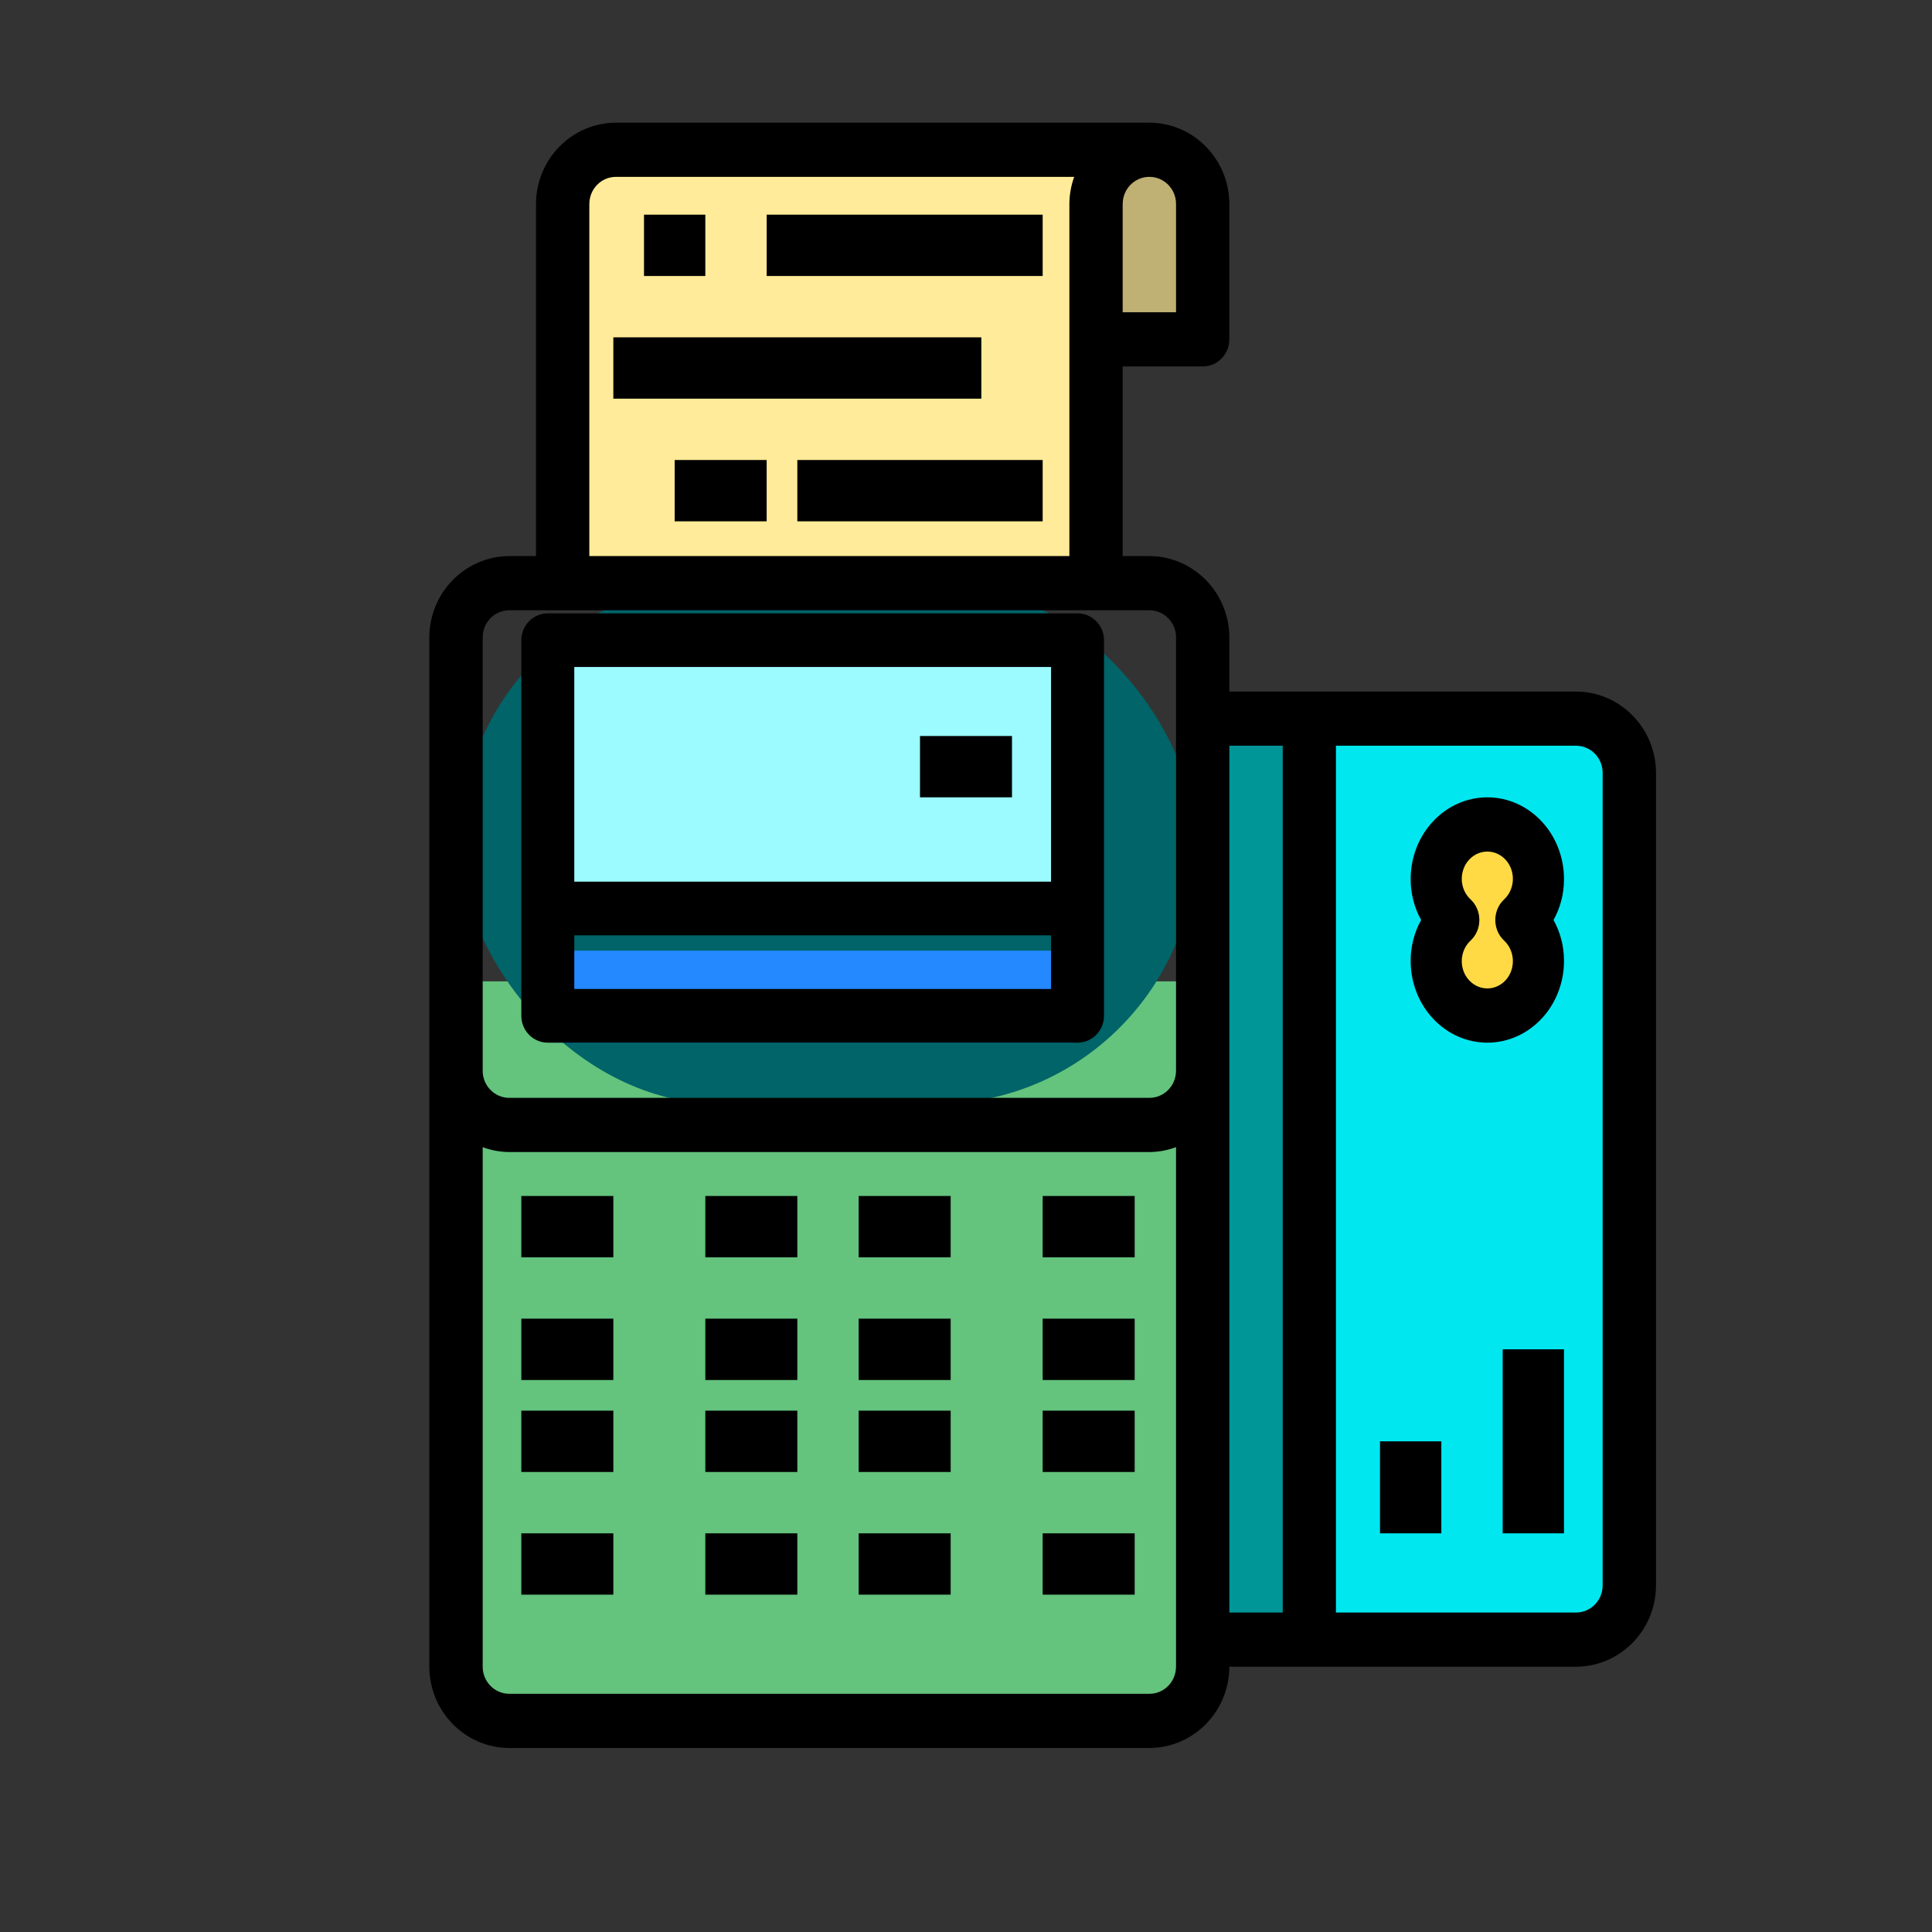
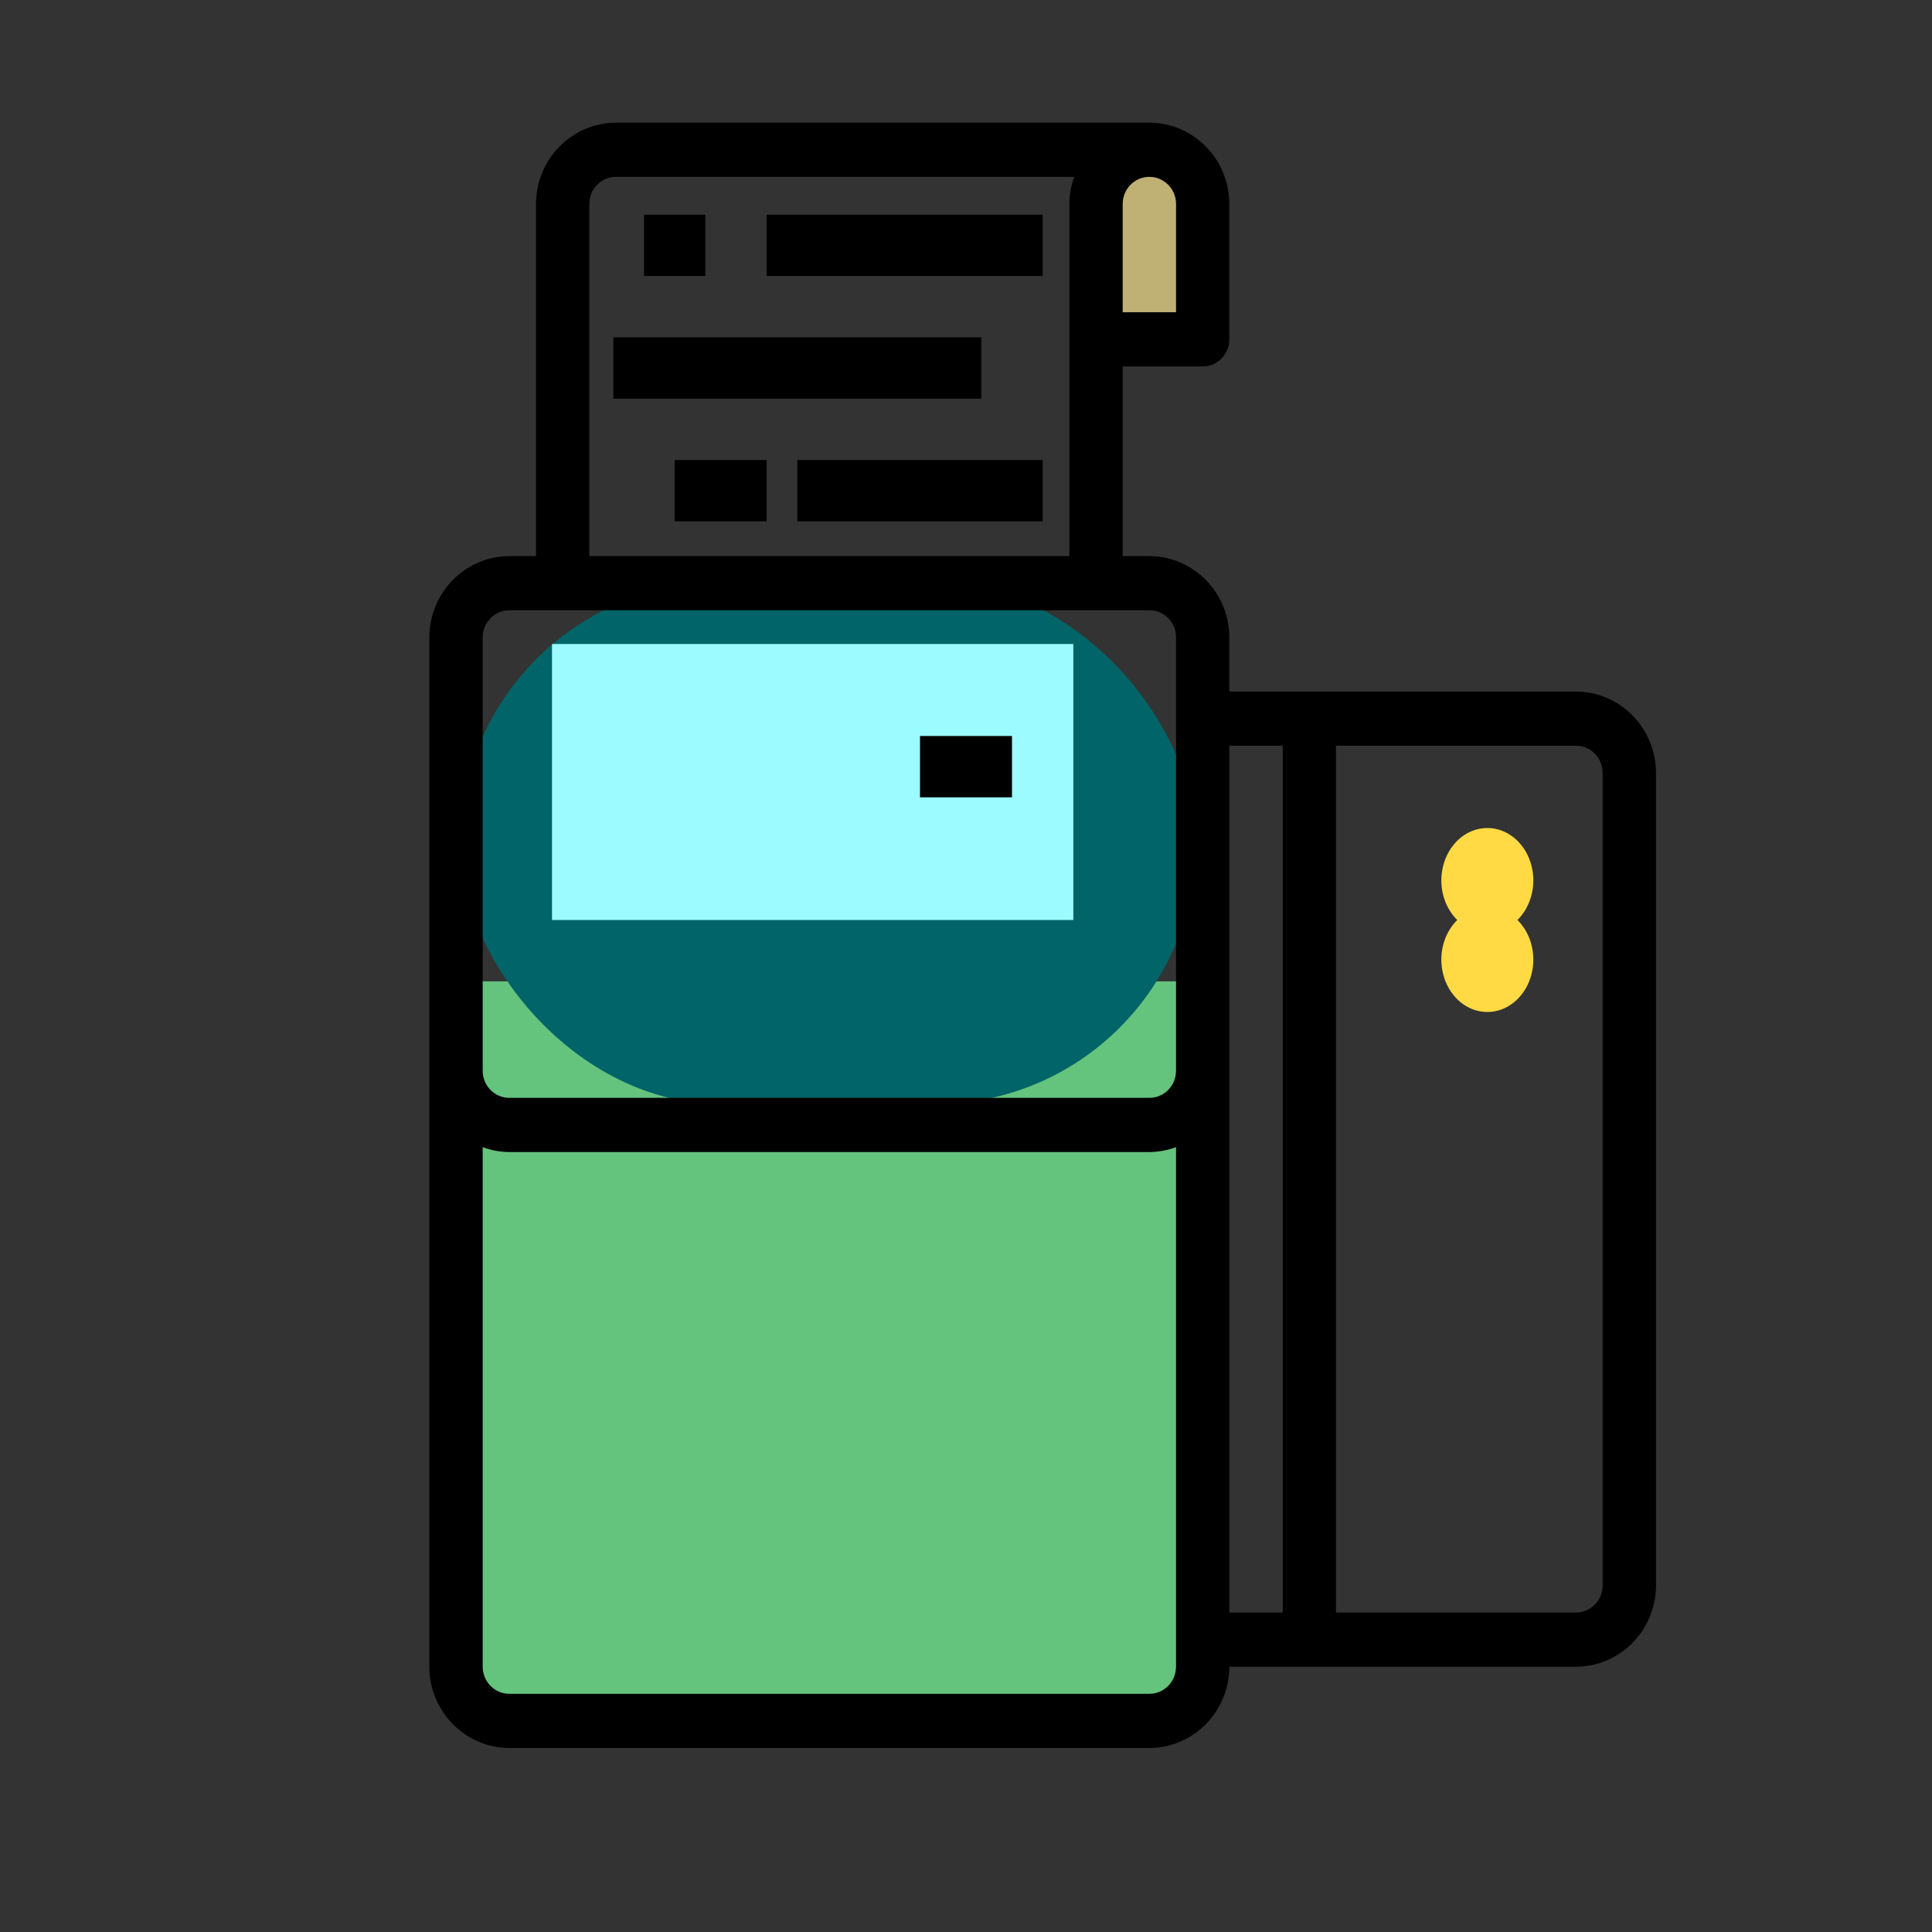
<svg xmlns="http://www.w3.org/2000/svg" width="63" height="63" viewBox="0 0 63 63">
  <rect x="0" y="0" width="63" height="63" fill="#333333" stroke="none" />
  <g fill="none" fill-rule="evenodd">
-     <path fill="#00E7F0" fill-rule="nonzero" d="M53 25.765v26.47c-.003.974-.822 1.762-1.833 1.765H42V24h9.167c1.01.003 1.83.791 1.833 1.765z" />
    <path fill="#64C37D" fill-rule="nonzero" d="M39 32v22.222c-.003.98-.769 1.775-1.714 1.778H16.714c-.945-.003-1.711-.797-1.714-1.778V32h24z" />
    <path fill="#BFB073" fill-rule="nonzero" d="M38.557 5.506c.285.317.445.754.443 1.208V11h-3V6.714c.002-.945.673-1.711 1.5-1.714.398-.002.78.18 1.057.506z" />
-     <path fill="#FFEB99" fill-rule="nonzero" d="M36.273 11.125V19H19V6.75c.003-.965.775-1.747 1.727-1.75H38c-.953.003-1.724.785-1.727 1.75v4.375z" />
    <path fill="#FFDA44" fill-rule="nonzero" d="M49.482 30c.474.467.642 1.22.423 1.889-.219.668-.779 1.111-1.405 1.111s-1.186-.443-1.405-1.111c-.22-.669-.05-1.422.423-1.889-.474-.467-.642-1.22-.423-1.889.219-.668.779-1.111 1.405-1.111s1.186.443 1.405 1.111c.22.669.05 1.422-.423 1.889z" />
-     <path fill="#009698" fill-rule="nonzero" d="M40 24L43 24 43 54 40 54z" />
    <rect width="24" height="17" x="15" y="19" fill="#006468" fill-rule="nonzero" rx="8.5" />
-     <path fill="#2488FF" fill-rule="nonzero" d="M18 31L35 31 35 34 18 34z" />
    <path fill="#9BFBFF" fill-rule="nonzero" d="M18 21L35 21 35 30 18 30z" />
    <path fill="#000" fill-rule="nonzero" d="M30 24L33 24 33 26 30 26zM21 7L23 7 23 9 21 9zM25 7L34 7 34 9 25 9zM20 11L32 11 32 13 20 13zM22 15L25 15 25 17 22 17zM26 15L34 15 34 17 26 17z" />
    <path fill="#000" fill-rule="nonzero" d="M51.391 22.55H40.087v-1.767c-.004-1.461-1.17-2.645-2.609-2.65h-.87V11.95h2.61c.48 0 .869-.395.869-.883V6.65c-.004-1.462-1.17-2.646-2.609-2.65H20.087c-1.439.004-2.604 1.188-2.609 2.65v11.483h-.87c-1.438.005-2.604 1.189-2.608 2.65V54.35c.004 1.462 1.17 2.646 2.609 2.65h20.87c1.438-.004 2.604-1.188 2.608-2.65h11.304c1.44-.004 2.605-1.188 2.609-2.65V25.2c-.004-1.462-1.17-2.646-2.609-2.65zM36.61 6.65c0-.488.389-.883.87-.883.48 0 .869.395.869.883v3.533h-1.74V6.65zm-17.392 0c0-.488.39-.883.87-.883h14.94c-.102.283-.155.582-.157.883v11.483H19.217V6.65zm19.13 47.7c0 .488-.388.883-.869.883h-20.87c-.48 0-.869-.395-.869-.883V37.408c.279.103.573.156.87.159h20.87c.296-.003.59-.056.869-.16V54.35zm0-19.433c0 .488-.388.883-.869.883h-20.87c-.48 0-.869-.395-.869-.883V20.783c0-.488.39-.883.87-.883h20.87c.48 0 .869.395.869.883v14.134zm3.48 17.666h-1.74V24.317h1.74v28.266zM52.26 51.7c0 .488-.39.883-.87.883h-7.826V24.317h7.826c.48 0 .87.395.87.883v26.5z" />
-     <path fill="#000" fill-rule="nonzero" d="M35.136 20H17.864c-.477 0-.864.392-.864.875v12.25c0 .483.387.875.864.875h17.272c.477 0 .864-.392.864-.875v-12.25c0-.483-.387-.875-.864-.875zm-.863 12.25H18.727V30.5h15.546v1.75zm0-3.5H18.727v-7h15.546v7zM51 28.667C51 27.194 49.88 26 48.5 26S46 27.194 46 28.667c-.001.469.117.93.342 1.333-.225.403-.343.864-.342 1.333C46 32.806 47.12 34 48.5 34s2.5-1.194 2.5-2.667c.001-.469-.117-.93-.342-1.333.225-.403.343-.864.342-1.333zm-1.958 2c.265.242.36.634.24.983-.121.35-.433.581-.782.581-.349 0-.66-.232-.782-.58-.12-.35-.025-.742.24-.984.18-.17.282-.412.282-.667 0-.255-.102-.498-.282-.667-.265-.242-.36-.634-.24-.983.121-.35.433-.581.782-.581.349 0 .66.232.782.58.12.35.025.742-.24.984-.18.17-.282.412-.282.667 0 .255.102.498.282.667zM45 47L47 47 47 50 45 50zM49 44L51 44 51 50 49 50zM17 39L20 39 20 41 17 41zM23 39L26 39 26 41 23 41zM28 39L31 39 31 41 28 41zM34 39L37 39 37 41 34 41zM17 43L20 43 20 45 17 45zM23 43L26 43 26 45 23 45zM28 43L31 43 31 45 28 45zM34 43L37 43 37 45 34 45zM17 46L20 46 20 48 17 48zM23 46L26 46 26 48 23 48zM28 46L31 46 31 48 28 48zM34 46L37 46 37 48 34 48zM17 50L20 50 20 52 17 52zM23 50L26 50 26 52 23 52zM28 50L31 50 31 52 28 52zM34 50L37 50 37 52 34 52z" />
    <path d="M0 0H63V63H0z" />
  </g>
</svg>